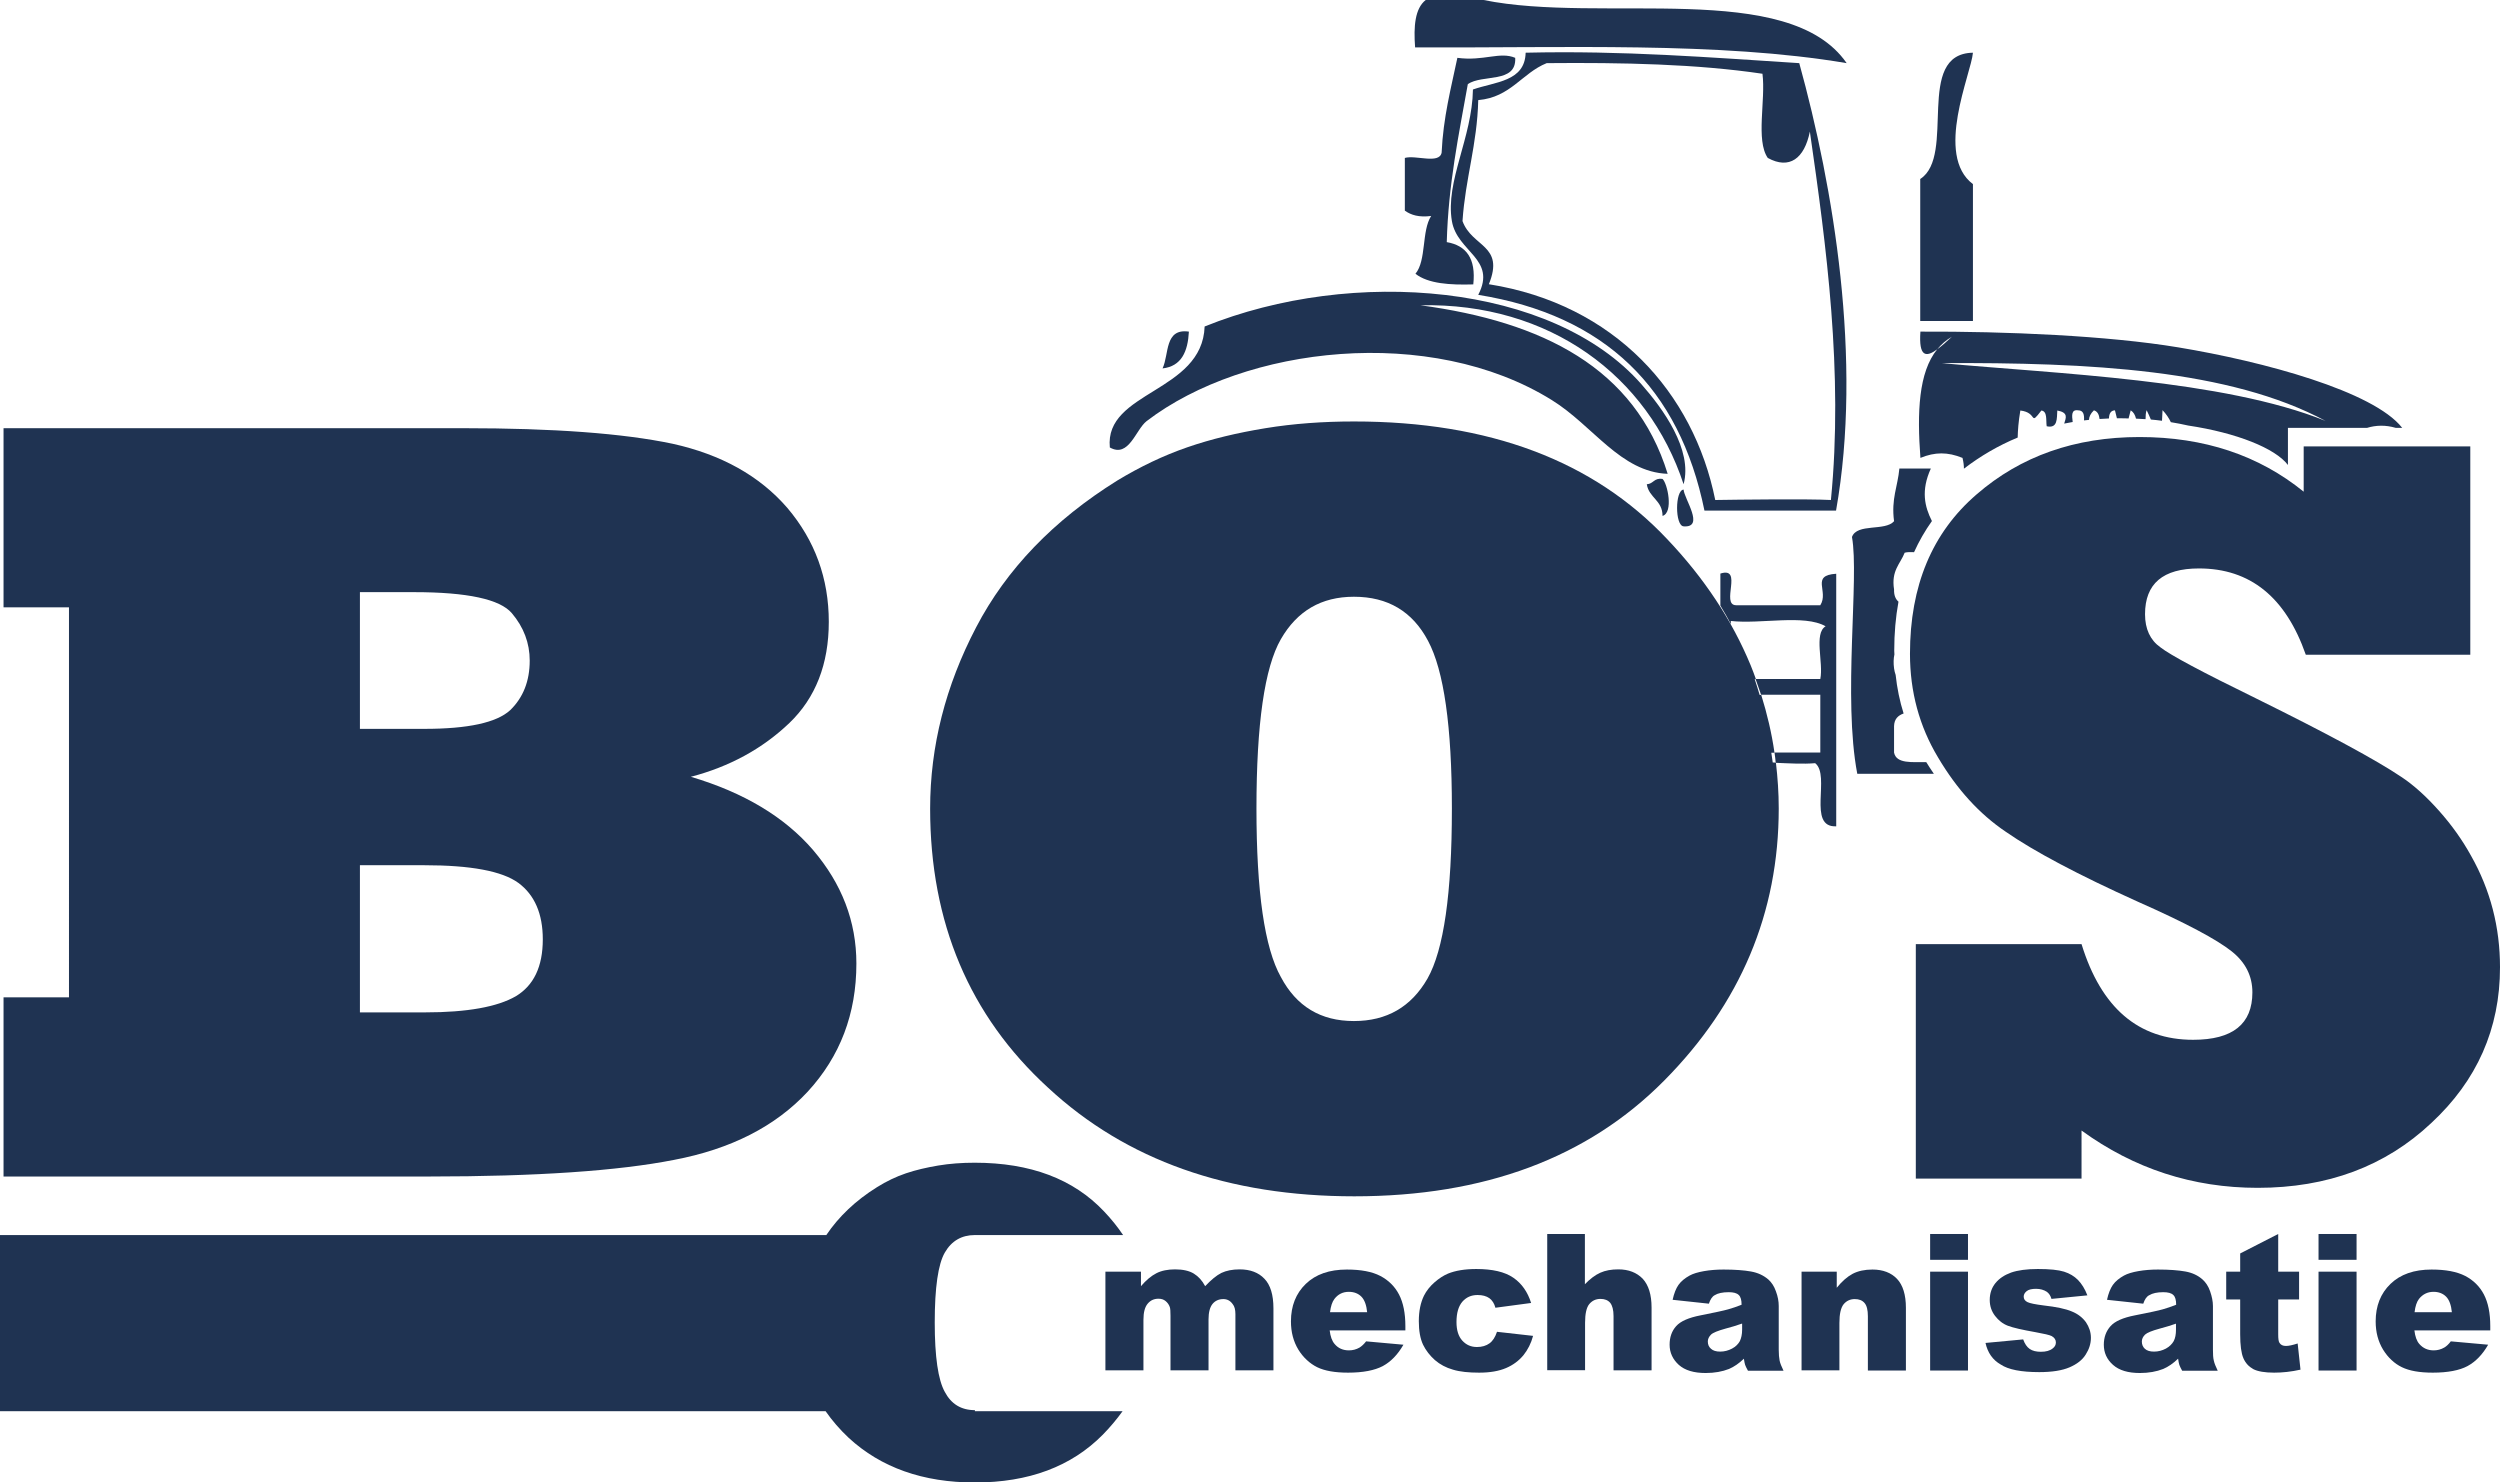
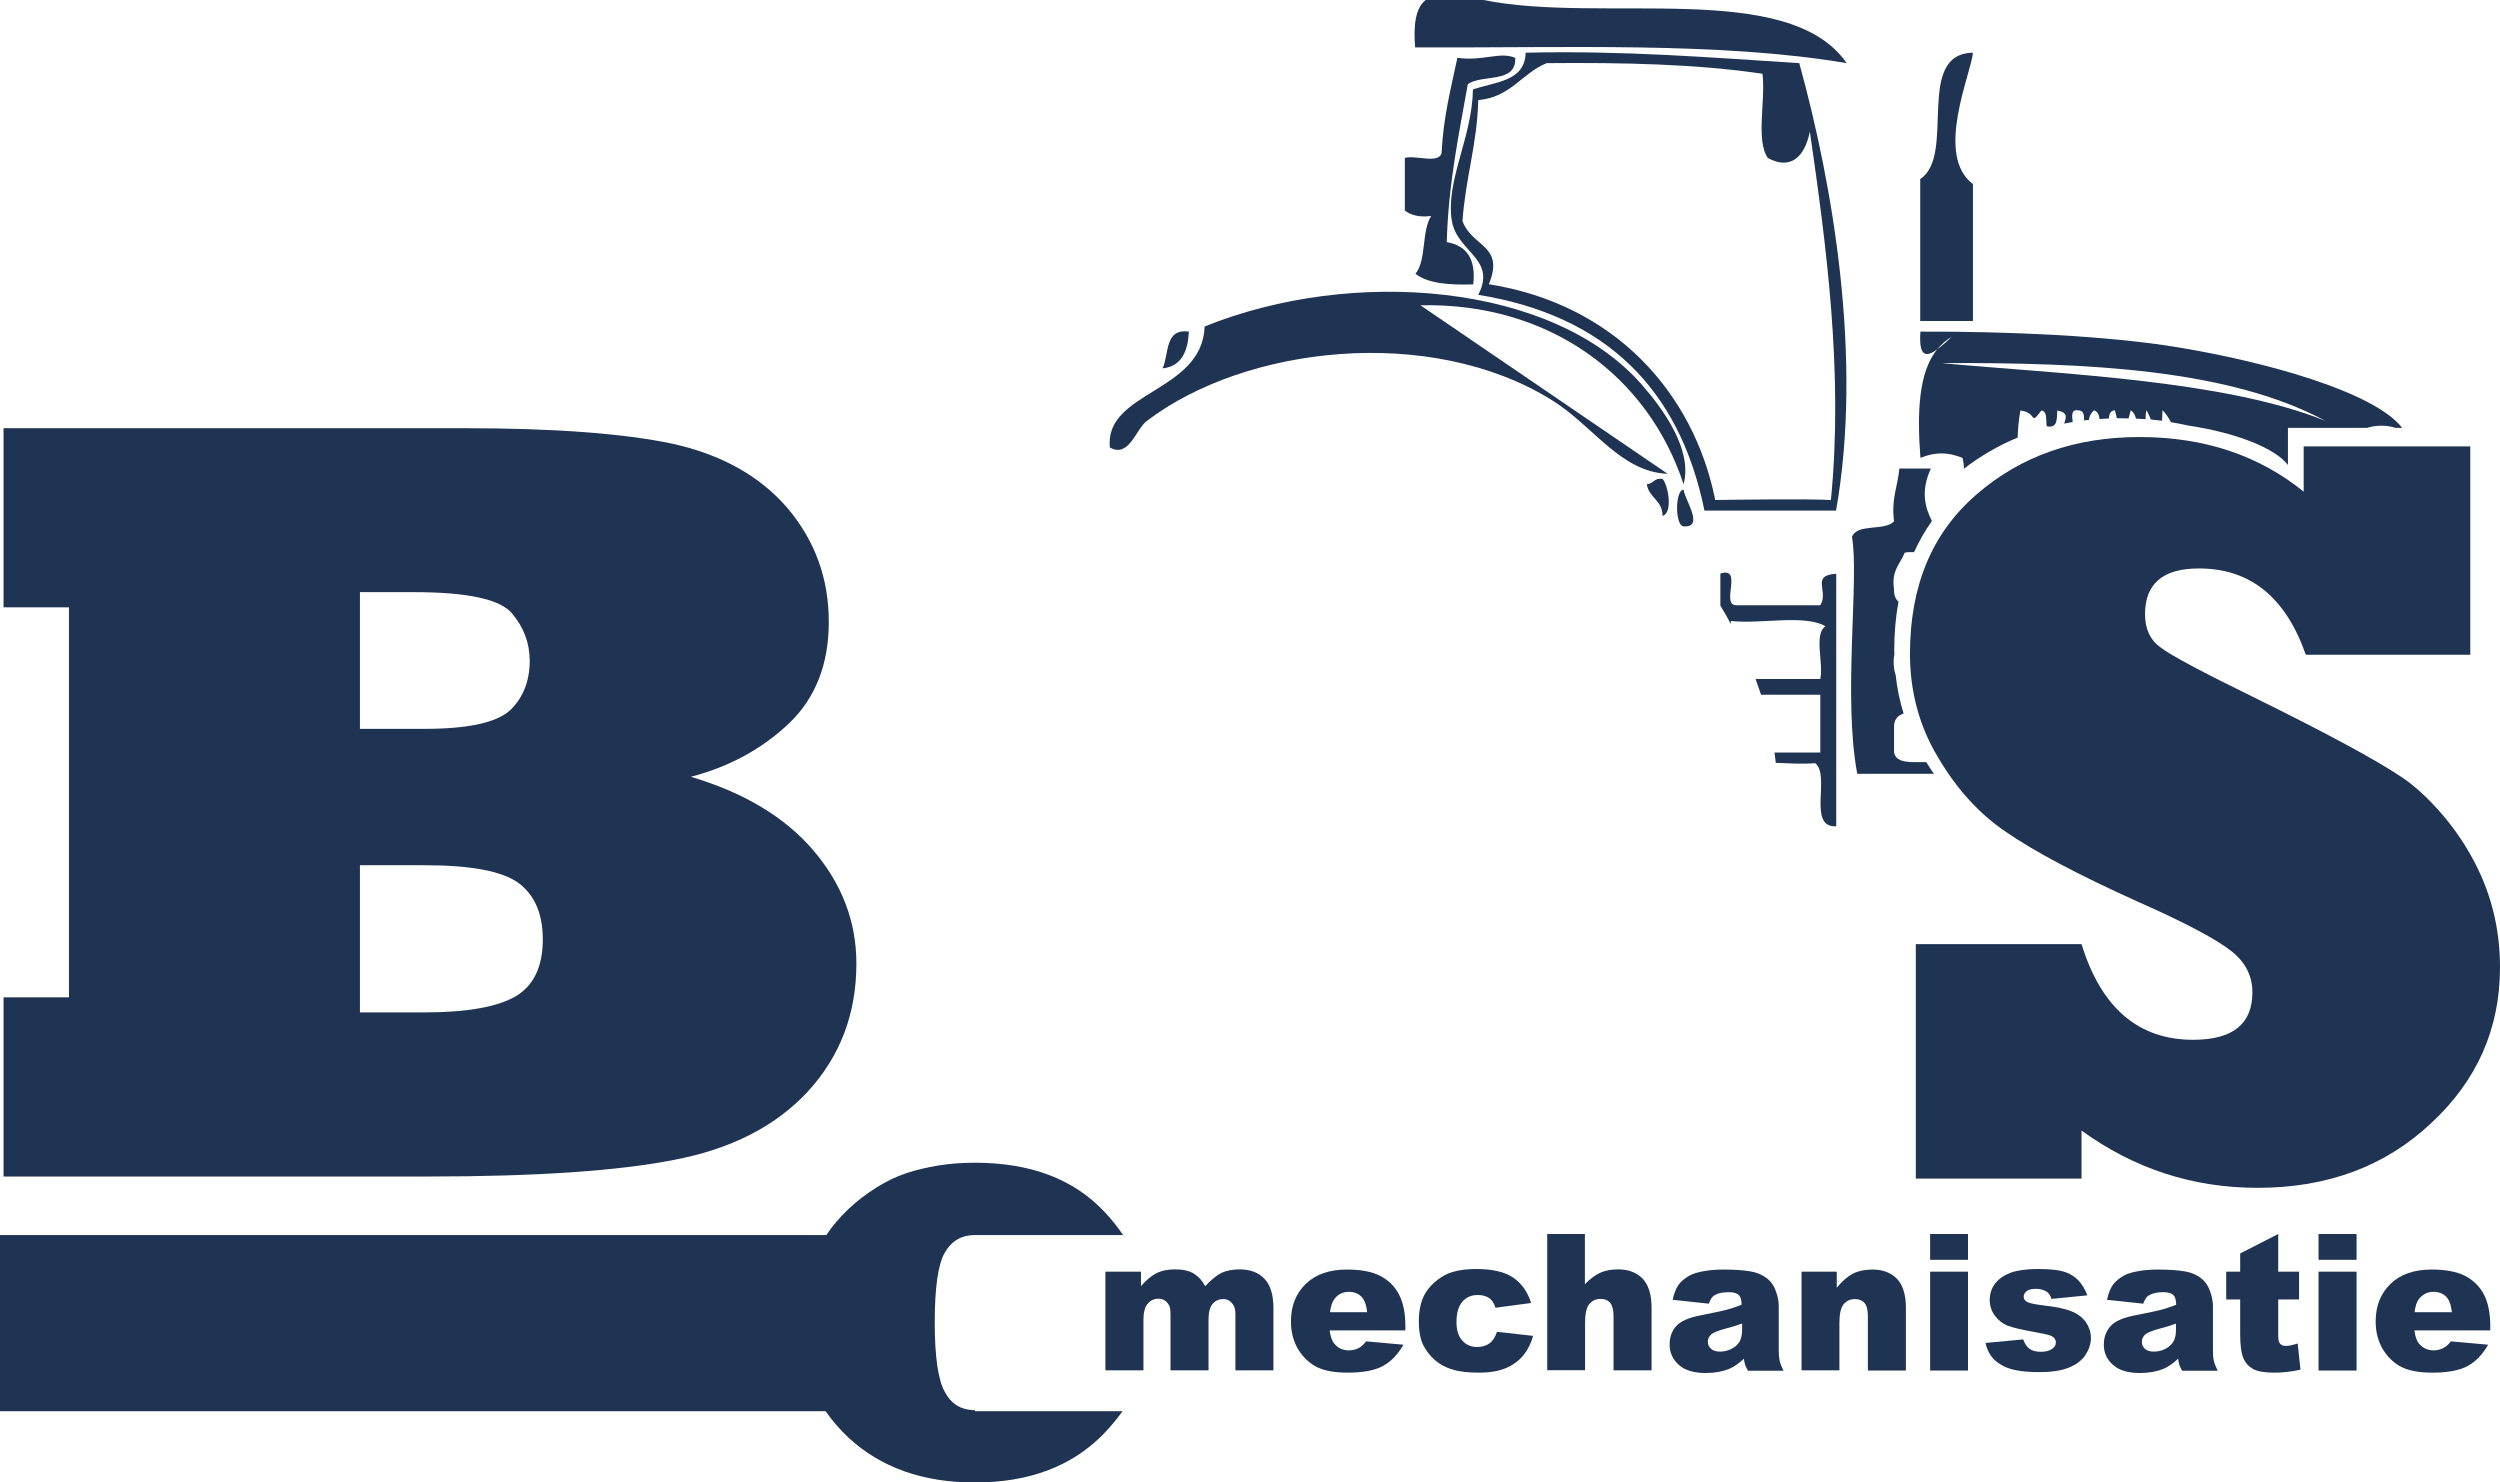
<svg xmlns="http://www.w3.org/2000/svg" version="1.1" id="Laag_1" x="0px" y="0px" viewBox="0 0 141.35 83.82" enable-background="new 0 0 141.35 83.82" xml:space="preserve">
  <g>
    <g>
      <path fill="#1F3352" d="M83.88,0h-3.27c-0.61,0.48-0.69,1.49-0.6,2.68c8.39,0.04,17.19-0.33,24.4,0.89    C101.13-1.18,90.55,1.36,83.88,0" />
      <path fill="#1F3352" d="M111.55,2.98c-3.32,0.06-0.93,5.82-2.98,7.14v8.03h2.98v-7.74C109.37,8.77,111.45,4.17,111.55,2.98" />
      <path fill="#1F3352" d="M83.58,5.66c-0.06,2.52-0.73,4.43-0.89,6.84c0.54,1.49,2.4,1.34,1.49,3.57c7.11,1.13,11.58,6.13,12.8,12.2    c1.23-0.02,5.26-0.07,6.54,0c0.71-7.21-0.26-14.38-1.19-20.83c-0.31,1.53-1.16,2.16-2.38,1.49c-0.69-1-0.11-3.27-0.3-4.76    c-3.71-0.55-7.89-0.64-12.2-0.6C86.04,4.14,85.42,5.5,83.58,5.66 M86.26,2.98c5.49-0.13,10.44,0.27,15.47,0.59    c1.93,6.99,3.59,16.78,2.08,25.3h-7.44c-1.41-6.92-5.62-11.04-12.79-12.2c1.06-2.04-1.19-2.41-1.49-4.17    c-0.38-2.24,1.15-4.72,1.19-7.44C84.53,4.62,86.22,4.62,86.26,2.98" />
      <path fill="#1F3352" d="M81.8,13.69c0.09-3.29,0.68-6.07,1.19-8.93c0.81-0.58,2.76-0.02,2.68-1.49c-0.87-0.37-1.78,0.2-3.27,0    c-0.36,1.72-0.8,3.37-0.89,5.36c-0.13,0.67-1.47,0.12-2.08,0.3v2.98c0.35,0.25,0.8,0.39,1.49,0.3c-0.55,0.84-0.26,2.51-0.89,3.27    c0.72,0.56,1.94,0.64,3.27,0.6C83.46,14.61,82.9,13.88,81.8,13.69" />
      <path fill="#1F3352" d="M67.22,18.75c-1.39-0.2-1.11,1.28-1.49,2.08C66.8,20.71,67.16,19.88,67.22,18.75" />
      <path fill="#1F3352" d="M94,27.08c-0.48-0.08-0.51,0.28-0.89,0.3c0.12,0.77,0.89,0.9,0.89,1.79C94.63,28.98,94.28,27.33,94,27.08" />
      <path fill="#1F3352" d="M95.19,27.68c-0.49,0.04-0.49,2.04,0,2.08C96.41,29.85,95.22,28.2,95.19,27.68" />
-       <path fill="#1F3352" d="M80.31,17.26c7.3-0.16,12.87,3.99,14.88,10.12c0.53-1.95-1.18-4.29-2.38-5.65    c-5.02-5.72-16.31-6.66-24.7-3.27c-0.13,3.74-5.67,3.65-5.36,6.84c1.08,0.61,1.46-1.01,2.08-1.49c5.57-4.26,16.04-5.46,22.91-1.19    c2.34,1.45,3.88,4.07,6.55,4.17C92.44,20.8,87.22,18.19,80.31,17.26" />
+       <path fill="#1F3352" d="M80.31,17.26c7.3-0.16,12.87,3.99,14.88,10.12c0.53-1.95-1.18-4.29-2.38-5.65    c-5.02-5.72-16.31-6.66-24.7-3.27c-0.13,3.74-5.67,3.65-5.36,6.84c1.08,0.61,1.46-1.01,2.08-1.49c5.57-4.26,16.04-5.46,22.91-1.19    c2.34,1.45,3.88,4.07,6.55,4.17" />
      <path fill="#1F3352" d="M20.35,48.91v8.33h3.7c2.36,0,4.07-0.31,5.11-0.91c1.02-0.61,1.53-1.68,1.53-3.22    c0-1.44-0.46-2.51-1.38-3.19c-0.92-0.67-2.69-1-5.32-1H20.35z M20.35,33.49v7.72h3.64c2.47,0,4.09-0.35,4.86-1.06    c0.73-0.71,1.1-1.64,1.1-2.8c0-0.99-0.34-1.89-1.01-2.68c-0.67-0.79-2.52-1.19-5.53-1.19H20.35z M24.26,66.52H0.2V56.39h3.7V34.34    H0.2V24.21h25.99c5.1,0,9.04,0.29,11.84,0.88c2.75,0.61,4.91,1.81,6.48,3.62c1.57,1.85,2.35,4,2.35,6.45    c0,2.39-0.75,4.3-2.23,5.72c-1.53,1.46-3.39,2.47-5.57,3.04c3,0.89,5.3,2.27,6.91,4.14c1.63,1.91,2.45,4.04,2.45,6.42    c0,2.84-0.92,5.25-2.75,7.24c-1.83,1.97-4.35,3.25-7.56,3.86C34.96,66.2,30.34,66.52,24.26,66.52" />
      <path fill="#1F3352" d="M55.12,79.73c-0.78,0-1.34-0.35-1.7-1.03c-0.38-0.68-0.57-1.99-0.57-3.93c0-1.97,0.19-3.29,0.57-3.95    c0.38-0.66,0.95-0.99,1.7-0.99h8.38c-0.31-0.46-0.67-0.91-1.08-1.34c-1.73-1.83-4.16-2.75-7.31-2.75c-0.73,0-1.41,0.05-2.07,0.16    c-0.65,0.11-1.26,0.25-1.82,0.44c-0.56,0.19-1.1,0.45-1.63,0.78c-1.22,0.76-2.17,1.67-2.87,2.71H0v9.96h46.68    c0.37,0.53,0.8,1.03,1.3,1.5c1.83,1.69,4.21,2.53,7.14,2.53c3.04,0,5.45-0.9,7.23-2.7c0.42-0.43,0.79-0.87,1.12-1.33h-8.35V79.73z    " />
      <path fill="#1F3352" d="M62.51,71.9h2v0.82c0.29-0.34,0.58-0.58,0.87-0.73c0.29-0.15,0.65-0.22,1.06-0.22    c0.44,0,0.8,0.08,1.06,0.24c0.26,0.16,0.47,0.39,0.64,0.71c0.34-0.36,0.64-0.61,0.92-0.75c0.28-0.13,0.62-0.2,1.03-0.2    c0.6,0,1.07,0.18,1.4,0.53c0.34,0.35,0.51,0.91,0.51,1.67v3.51h-2.15V74.3c0-0.25-0.05-0.44-0.15-0.56    c-0.14-0.2-0.32-0.29-0.53-0.29c-0.25,0-0.46,0.09-0.61,0.27c-0.15,0.18-0.23,0.48-0.23,0.88v2.88h-2.15v-3.08    c0-0.25-0.01-0.42-0.04-0.5c-0.05-0.14-0.13-0.25-0.24-0.34c-0.11-0.09-0.24-0.13-0.4-0.13c-0.25,0-0.45,0.09-0.61,0.28    c-0.16,0.19-0.24,0.49-0.24,0.92v2.85h-2.15V71.9z" />
      <path fill="#1F3352" d="M77.3,74.2c-0.04-0.41-0.15-0.71-0.33-0.89c-0.18-0.18-0.42-0.27-0.71-0.27c-0.34,0-0.61,0.14-0.81,0.4    c-0.13,0.17-0.21,0.42-0.25,0.75H77.3z M79.48,75.22h-4.3c0.04,0.34,0.13,0.6,0.28,0.77c0.2,0.24,0.47,0.36,0.81,0.36    c0.21,0,0.41-0.05,0.6-0.16c0.11-0.07,0.24-0.18,0.37-0.35l2.11,0.19c-0.32,0.56-0.71,0.96-1.17,1.21    c-0.46,0.24-1.11,0.37-1.96,0.37c-0.74,0-1.32-0.1-1.75-0.31c-0.42-0.21-0.78-0.54-1.06-0.99c-0.28-0.46-0.42-0.99-0.42-1.6    c0-0.87,0.28-1.58,0.84-2.12c0.56-0.54,1.33-0.81,2.32-0.81c0.8,0,1.43,0.12,1.89,0.36c0.46,0.24,0.82,0.59,1.06,1.05    c0.24,0.46,0.36,1.06,0.36,1.79V75.22z" />
      <path fill="#1F3352" d="M84.64,75.3l2.04,0.23c-0.11,0.42-0.3,0.79-0.55,1.1c-0.26,0.31-0.58,0.55-0.98,0.72    c-0.4,0.17-0.9,0.26-1.52,0.26c-0.59,0-1.09-0.05-1.48-0.17c-0.39-0.11-0.73-0.29-1.02-0.54c-0.28-0.25-0.51-0.54-0.67-0.87    c-0.16-0.34-0.24-0.78-0.24-1.33c0-0.57,0.1-1.05,0.29-1.44c0.14-0.28,0.34-0.53,0.59-0.75c0.25-0.22,0.51-0.39,0.77-0.5    c0.42-0.17,0.95-0.26,1.6-0.26c0.91,0,1.61,0.16,2.09,0.49c0.48,0.33,0.81,0.8,1.01,1.43l-2.02,0.27    c-0.06-0.24-0.18-0.42-0.34-0.54c-0.17-0.12-0.39-0.18-0.67-0.18c-0.36,0-0.64,0.13-0.86,0.38c-0.22,0.26-0.33,0.64-0.33,1.15    c0,0.46,0.11,0.81,0.33,1.05c0.22,0.24,0.49,0.36,0.83,0.36c0.28,0,0.52-0.07,0.71-0.21C84.4,75.82,84.54,75.6,84.64,75.3" />
      <path fill="#1F3352" d="M87.47,69.77h2.14v2.84c0.29-0.3,0.58-0.52,0.87-0.65c0.29-0.13,0.63-0.19,1.02-0.19    c0.58,0,1.04,0.18,1.38,0.53c0.33,0.36,0.5,0.9,0.5,1.63v3.55h-2.15v-3.07c0-0.35-0.07-0.6-0.19-0.75    c-0.13-0.15-0.31-0.22-0.55-0.22c-0.26,0-0.47,0.1-0.63,0.29c-0.16,0.19-0.24,0.55-0.24,1.06v2.68h-2.14V69.77z" />
      <path fill="#1F3352" d="M98.48,74.84c-0.29,0.1-0.6,0.2-0.92,0.28c-0.43,0.12-0.71,0.23-0.82,0.34c-0.12,0.12-0.18,0.25-0.18,0.39    c0,0.17,0.06,0.31,0.18,0.41c0.12,0.11,0.29,0.16,0.52,0.16c0.24,0,0.46-0.06,0.67-0.17c0.21-0.11,0.35-0.26,0.44-0.42    c0.08-0.17,0.13-0.38,0.13-0.65V74.84z M96.62,73.71l-2.05-0.22c0.08-0.36,0.19-0.64,0.33-0.84c0.15-0.21,0.36-0.38,0.63-0.53    c0.2-0.11,0.47-0.19,0.81-0.25c0.34-0.06,0.71-0.09,1.11-0.09c0.64,0,1.16,0.04,1.55,0.11c0.39,0.07,0.71,0.22,0.98,0.45    c0.18,0.16,0.33,0.38,0.43,0.67c0.11,0.29,0.16,0.57,0.16,0.83v2.47c0,0.26,0.02,0.47,0.05,0.62c0.03,0.15,0.11,0.34,0.22,0.57    h-2.01c-0.08-0.14-0.13-0.25-0.16-0.33c-0.02-0.07-0.05-0.19-0.07-0.35c-0.28,0.27-0.56,0.46-0.84,0.58    c-0.38,0.15-0.82,0.23-1.32,0.23c-0.67,0-1.17-0.15-1.52-0.46c-0.34-0.31-0.52-0.69-0.52-1.14c0-0.42,0.12-0.77,0.37-1.05    s0.71-0.48,1.38-0.61c0.8-0.16,1.32-0.27,1.56-0.34c0.24-0.07,0.49-0.15,0.76-0.26c0-0.26-0.05-0.45-0.16-0.55    c-0.11-0.11-0.3-0.16-0.57-0.16c-0.35,0-0.62,0.06-0.79,0.17C96.81,73.3,96.7,73.47,96.62,73.71" />
      <path fill="#1F3352" d="M101.86,71.9h1.99v0.91c0.3-0.37,0.6-0.63,0.9-0.79c0.31-0.16,0.68-0.24,1.12-0.24    c0.59,0,1.06,0.18,1.39,0.53c0.33,0.35,0.5,0.9,0.5,1.63v3.55h-2.15v-3.07c0-0.35-0.06-0.6-0.19-0.75    c-0.13-0.15-0.31-0.22-0.55-0.22c-0.26,0-0.47,0.1-0.63,0.29c-0.16,0.2-0.24,0.55-0.24,1.06v2.68h-2.14V71.9z" />
    </g>
    <path fill="#1F3352" d="M109.13,71.9h2.14v5.59h-2.14V71.9z M109.13,69.77h2.14v1.46h-2.14V69.77z" />
    <g>
      <path fill="#1F3352" d="M112.26,75.93l2.13-0.2c0.09,0.25,0.21,0.43,0.37,0.54c0.16,0.11,0.37,0.16,0.63,0.16    c0.29,0,0.51-0.06,0.67-0.19c0.12-0.09,0.18-0.2,0.18-0.34c0-0.15-0.08-0.27-0.24-0.36c-0.12-0.06-0.42-0.13-0.92-0.22    c-0.74-0.13-1.26-0.25-1.55-0.36c-0.29-0.11-0.53-0.3-0.73-0.56c-0.2-0.26-0.3-0.56-0.3-0.9c0-0.37,0.11-0.69,0.32-0.95    c0.22-0.27,0.51-0.46,0.89-0.6c0.38-0.13,0.88-0.2,1.51-0.2c0.67,0,1.16,0.05,1.48,0.15c0.32,0.1,0.58,0.26,0.79,0.47    c0.21,0.22,0.39,0.5,0.53,0.87l-2.03,0.2c-0.05-0.18-0.14-0.31-0.26-0.4c-0.17-0.11-0.37-0.17-0.61-0.17    c-0.24,0-0.42,0.04-0.53,0.13s-0.17,0.19-0.17,0.31c0,0.14,0.07,0.24,0.21,0.31c0.14,0.07,0.45,0.13,0.92,0.19    c0.71,0.08,1.24,0.19,1.59,0.34c0.35,0.14,0.61,0.35,0.8,0.61c0.18,0.27,0.28,0.56,0.28,0.88c0,0.33-0.1,0.64-0.29,0.94    c-0.19,0.31-0.5,0.55-0.92,0.73c-0.42,0.18-0.99,0.27-1.71,0.27c-1.02,0-1.75-0.14-2.18-0.43    C112.66,76.89,112.38,76.47,112.26,75.93" />
      <path fill="#1F3352" d="M123.03,74.84c-0.3,0.1-0.6,0.2-0.92,0.28c-0.44,0.12-0.71,0.23-0.83,0.34c-0.12,0.12-0.18,0.25-0.18,0.39    c0,0.17,0.06,0.31,0.17,0.41c0.12,0.11,0.29,0.16,0.52,0.16c0.24,0,0.46-0.06,0.67-0.17c0.2-0.11,0.35-0.26,0.44-0.42    c0.09-0.17,0.13-0.38,0.13-0.65V74.84z M121.18,73.71l-2.05-0.22c0.08-0.36,0.19-0.64,0.33-0.84c0.15-0.21,0.36-0.38,0.63-0.53    c0.2-0.11,0.47-0.19,0.81-0.25c0.34-0.06,0.71-0.09,1.11-0.09c0.64,0,1.16,0.04,1.55,0.11c0.39,0.07,0.71,0.22,0.97,0.45    c0.18,0.16,0.33,0.38,0.43,0.67c0.1,0.29,0.16,0.57,0.16,0.83v2.47c0,0.26,0.01,0.47,0.05,0.62c0.03,0.15,0.11,0.34,0.22,0.57    h-2.01c-0.08-0.14-0.13-0.25-0.16-0.33c-0.02-0.07-0.05-0.19-0.07-0.35c-0.28,0.27-0.56,0.46-0.84,0.58    c-0.38,0.15-0.82,0.23-1.32,0.23c-0.67,0-1.17-0.15-1.52-0.46c-0.35-0.31-0.52-0.69-0.52-1.14c0-0.42,0.13-0.77,0.38-1.05    c0.25-0.28,0.71-0.48,1.38-0.61c0.81-0.16,1.33-0.27,1.57-0.34c0.24-0.07,0.49-0.15,0.76-0.26c0-0.26-0.05-0.45-0.16-0.55    c-0.11-0.11-0.3-0.16-0.57-0.16c-0.35,0-0.61,0.06-0.79,0.17C121.37,73.3,121.26,73.47,121.18,73.71" />
      <path fill="#1F3352" d="M128.81,69.77v2.13h1.18v1.57h-1.18v1.98c0,0.24,0.02,0.4,0.07,0.47c0.07,0.12,0.19,0.18,0.37,0.18    c0.16,0,0.38-0.05,0.66-0.14l0.16,1.48c-0.53,0.12-1.03,0.17-1.49,0.17c-0.53,0-0.93-0.07-1.18-0.2    c-0.25-0.14-0.44-0.34-0.56-0.62c-0.12-0.28-0.18-0.73-0.18-1.35v-1.97h-0.79V71.9h0.79v-1.03L128.81,69.77z" />
    </g>
    <path fill="#1F3352" d="M131.09,71.9h2.15v5.59h-2.15V71.9z M131.09,69.77h2.15v1.46h-2.15V69.77z" />
    <g>
      <path fill="#1F3352" d="M138.63,74.2c-0.04-0.41-0.15-0.71-0.33-0.89c-0.18-0.18-0.42-0.27-0.71-0.27c-0.34,0-0.61,0.14-0.82,0.4    c-0.13,0.17-0.21,0.42-0.25,0.75H138.63z M140.81,75.22h-4.3c0.04,0.34,0.13,0.6,0.28,0.77c0.21,0.24,0.48,0.36,0.81,0.36    c0.21,0,0.41-0.05,0.6-0.16c0.12-0.07,0.24-0.18,0.37-0.35l2.11,0.19c-0.32,0.56-0.71,0.96-1.17,1.21    c-0.45,0.24-1.11,0.37-1.96,0.37c-0.74,0-1.32-0.1-1.75-0.31c-0.43-0.21-0.78-0.54-1.06-0.99c-0.28-0.46-0.42-0.99-0.42-1.6    c0-0.87,0.28-1.58,0.84-2.12c0.56-0.54,1.33-0.81,2.32-0.81c0.8,0,1.43,0.12,1.9,0.36c0.46,0.24,0.82,0.59,1.06,1.05    c0.24,0.46,0.36,1.06,0.36,1.79V75.22z" />
      <path fill="#1F3352" d="M108.91,43.09c-0.78-0.01-1.69,0.11-1.82-0.54v-1.49c0.01-0.41,0.23-0.61,0.54-0.72    c-0.22-0.7-0.37-1.43-0.45-2.18c-0.04-0.11-0.07-0.23-0.09-0.37c-0.04-0.3-0.03-0.56,0.02-0.79c0-0.07-0.01-0.14-0.01-0.21    c0-0.98,0.08-1.9,0.24-2.77c-0.17-0.15-0.26-0.37-0.25-0.69c-0.17-1.07,0.35-1.44,0.6-2.08c0.15-0.04,0.33-0.04,0.53-0.03    c0.28-0.62,0.62-1.21,1.01-1.76c-0.41-0.81-0.63-1.72-0.06-2.97h-1.78c-0.09,1.01-0.47,1.71-0.3,2.98    c-0.51,0.58-2.09,0.1-2.38,0.89c0.42,2.31-0.52,9.1,0.3,13.39h4.33C109.19,43.53,109.05,43.32,108.91,43.09" />
      <path fill="#1F3352" d="M102.92,34.22h-4.76c-0.89-0.01,0.42-2.21-0.89-1.79v1.81c0.21,0.35,0.41,0.69,0.59,1.05v-0.18    c1.69,0.19,4.16-0.39,5.36,0.3c-0.68,0.41-0.11,2.07-0.3,2.98h-3.66c0.11,0.3,0.21,0.59,0.31,0.89h3.35v3.27h-2.59    c0.03,0.19,0.05,0.38,0.07,0.58c0.76,0.03,1.55,0.08,2.23,0.02c0.89,0.7-0.47,3.65,1.19,3.57V32.44    C102.35,32.53,103.42,33.43,102.92,34.22" />
-       <path fill="#1F3352" d="M80.71,55.33c-0.92,1.6-2.3,2.4-4.16,2.4c-1.88,0-3.25-0.83-4.13-2.49c-0.92-1.64-1.38-4.81-1.38-9.52    c0-4.79,0.46-7.98,1.38-9.58c0.92-1.6,2.29-2.4,4.13-2.4c1.92,0,3.31,0.83,4.19,2.49c0.9,1.68,1.35,4.85,1.35,9.49    C82.09,50.51,81.63,53.71,80.71,55.33 M100.15,42.56h0.18c-0.16-1.12-0.42-2.21-0.75-3.27h-0.09c-0.09-0.3-0.18-0.6-0.28-0.89    h0.07c-0.1-0.27-0.19-0.53-0.3-0.79c-1.06-2.56-2.63-4.93-4.71-7.12c-4.18-4.44-10.08-6.66-17.71-6.66    c-1.75,0-3.42,0.12-5.01,0.38c-1.59,0.26-3.06,0.61-4.42,1.08c-1.36,0.47-2.67,1.1-3.96,1.88c-3.61,2.25-6.27,5.02-7.98,8.3    c-1.73,3.31-2.6,6.72-2.6,10.25c0,6.44,2.22,11.71,6.67,15.78c4.42,4.1,10.19,6.14,17.31,6.14c7.36,0,13.2-2.18,17.52-6.54    c4.32-4.36,6.48-9.49,6.48-15.39c0-0.88-0.06-1.74-0.16-2.59c-0.06,0-0.12-0.01-0.18-0.01C100.2,42.94,100.18,42.74,100.15,42.56" />
      <path fill="#1F3352" d="M117.69,66.64h-9.37V53.38h9.37c1.11,3.61,3.22,5.41,6.31,5.41c2.24,0,3.35-0.89,3.35-2.68    c0-0.93-0.39-1.7-1.17-2.32c-0.84-0.67-2.6-1.61-5.29-2.8c-3.39-1.53-5.88-2.85-7.48-3.96c-1.5-1.01-2.77-2.41-3.83-4.2    c-1.06-1.76-1.59-3.72-1.59-5.86c0-3.85,1.25-6.85,3.77-9.02c2.49-2.16,5.56-3.24,9.21-3.24c3.65,0,6.74,1.03,9.28,3.09v-2.56    h9.42v11.78h-9.3c-1.14-3.26-3.15-4.88-6.04-4.88c-2.04,0-3.05,0.86-3.05,2.59c0,0.83,0.29,1.46,0.87,1.87    c0.56,0.44,2.36,1.4,5.41,2.89c4.09,2.02,6.82,3.5,8.2,4.43c0.7,0.46,1.41,1.1,2.14,1.92c0.73,0.82,1.33,1.67,1.81,2.54    c1.1,1.94,1.64,4.05,1.64,6.31c0,3.47-1.3,6.41-3.89,8.81c-2.59,2.44-5.86,3.66-9.81,3.66c-3.67,0-6.99-1.08-9.96-3.24V66.64z" />
      <path fill="#1F3352" d="M109.77,20.53c8.37-0.04,16.3,0.36,21.72,3.27C125.7,21.46,116.3,21.14,109.77,20.53 M123.16,19.64    c-3.97-0.66-9.72-0.91-14.58-0.89c-0.1,1.43,0.31,1.47,0.95,1c0.23-0.28,0.5-0.52,0.83-0.71c-0.3,0.28-0.58,0.53-0.83,0.71    c-1.06,1.3-1.14,3.58-0.95,6.14c0.83-0.34,1.54-0.34,2.38,0c0.06,0.24,0.08,0.44,0.08,0.61c0.94-0.72,1.95-1.31,3.04-1.76    c0.01-0.41,0.04-0.87,0.15-1.53c1.01,0.12,0.49,0.91,1.19,0c0.35,0.05,0.25,0.54,0.3,0.89c0.63,0.14,0.57-0.43,0.6-0.89    c0.64,0.12,0.49,0.41,0.39,0.74c0.16-0.03,0.32-0.06,0.48-0.09c-0.05-0.38-0.08-0.72,0.31-0.66c0.3,0,0.35,0.25,0.33,0.57    c0.09-0.01,0.19-0.02,0.28-0.03c0.01-0.18,0.09-0.36,0.28-0.54c0.21,0.06,0.29,0.25,0.32,0.49c0.17-0.01,0.35-0.02,0.53-0.03    c0.01-0.26,0.09-0.45,0.34-0.46c0.04,0.16,0.08,0.31,0.11,0.45c0.06,0,0.12,0,0.18,0c0.16,0,0.32,0,0.48,0.01    c0.04-0.15,0.08-0.3,0.12-0.46c0.16,0.1,0.25,0.26,0.3,0.47c0.18,0.01,0.36,0.02,0.54,0.03c0-0.19,0.01-0.36,0.06-0.51    c0.09,0.18,0.17,0.36,0.24,0.53c0.21,0.02,0.42,0.04,0.63,0.07c0.01-0.19,0.02-0.39,0.03-0.6c0.21,0.22,0.36,0.45,0.47,0.68    c0.33,0.05,0.66,0.12,0.98,0.19c2.74,0.41,4.93,1.29,5.64,2.23v-2.1h4.48c0.49-0.15,1.04-0.17,1.61,0h0.37    C134.2,22.12,127.99,20.44,123.16,19.64" />
    </g>
  </g>
</svg>